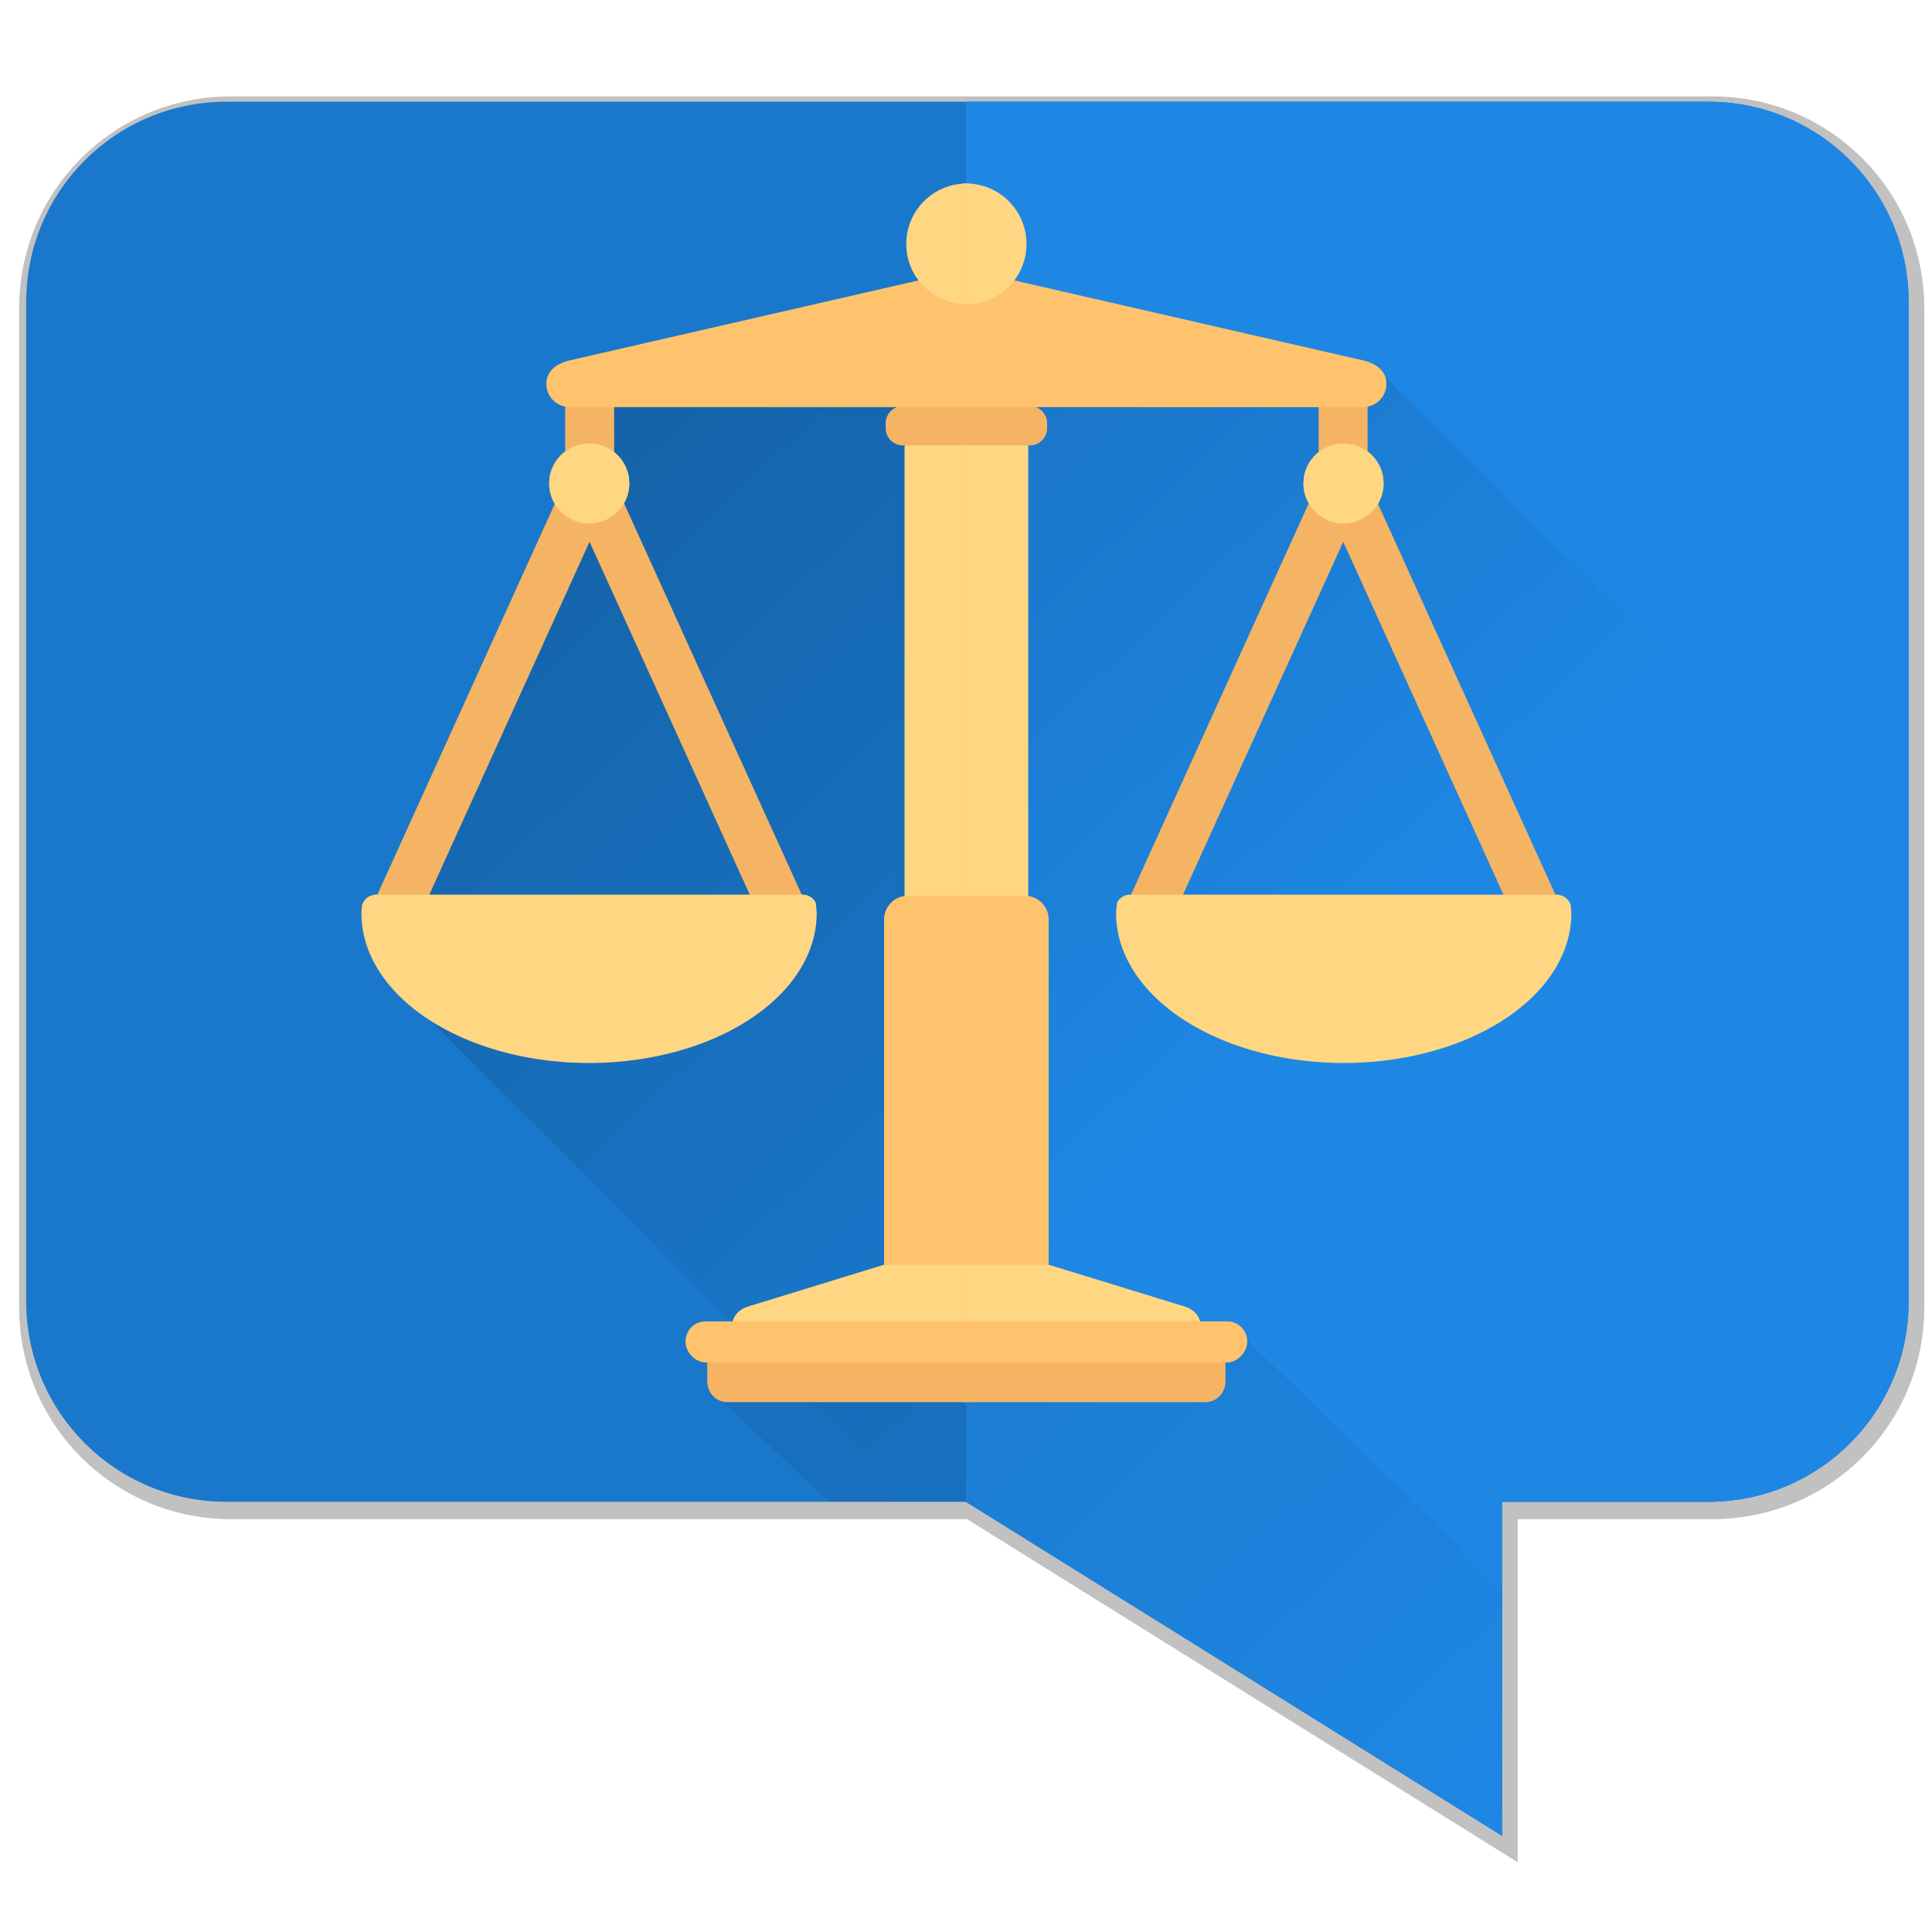
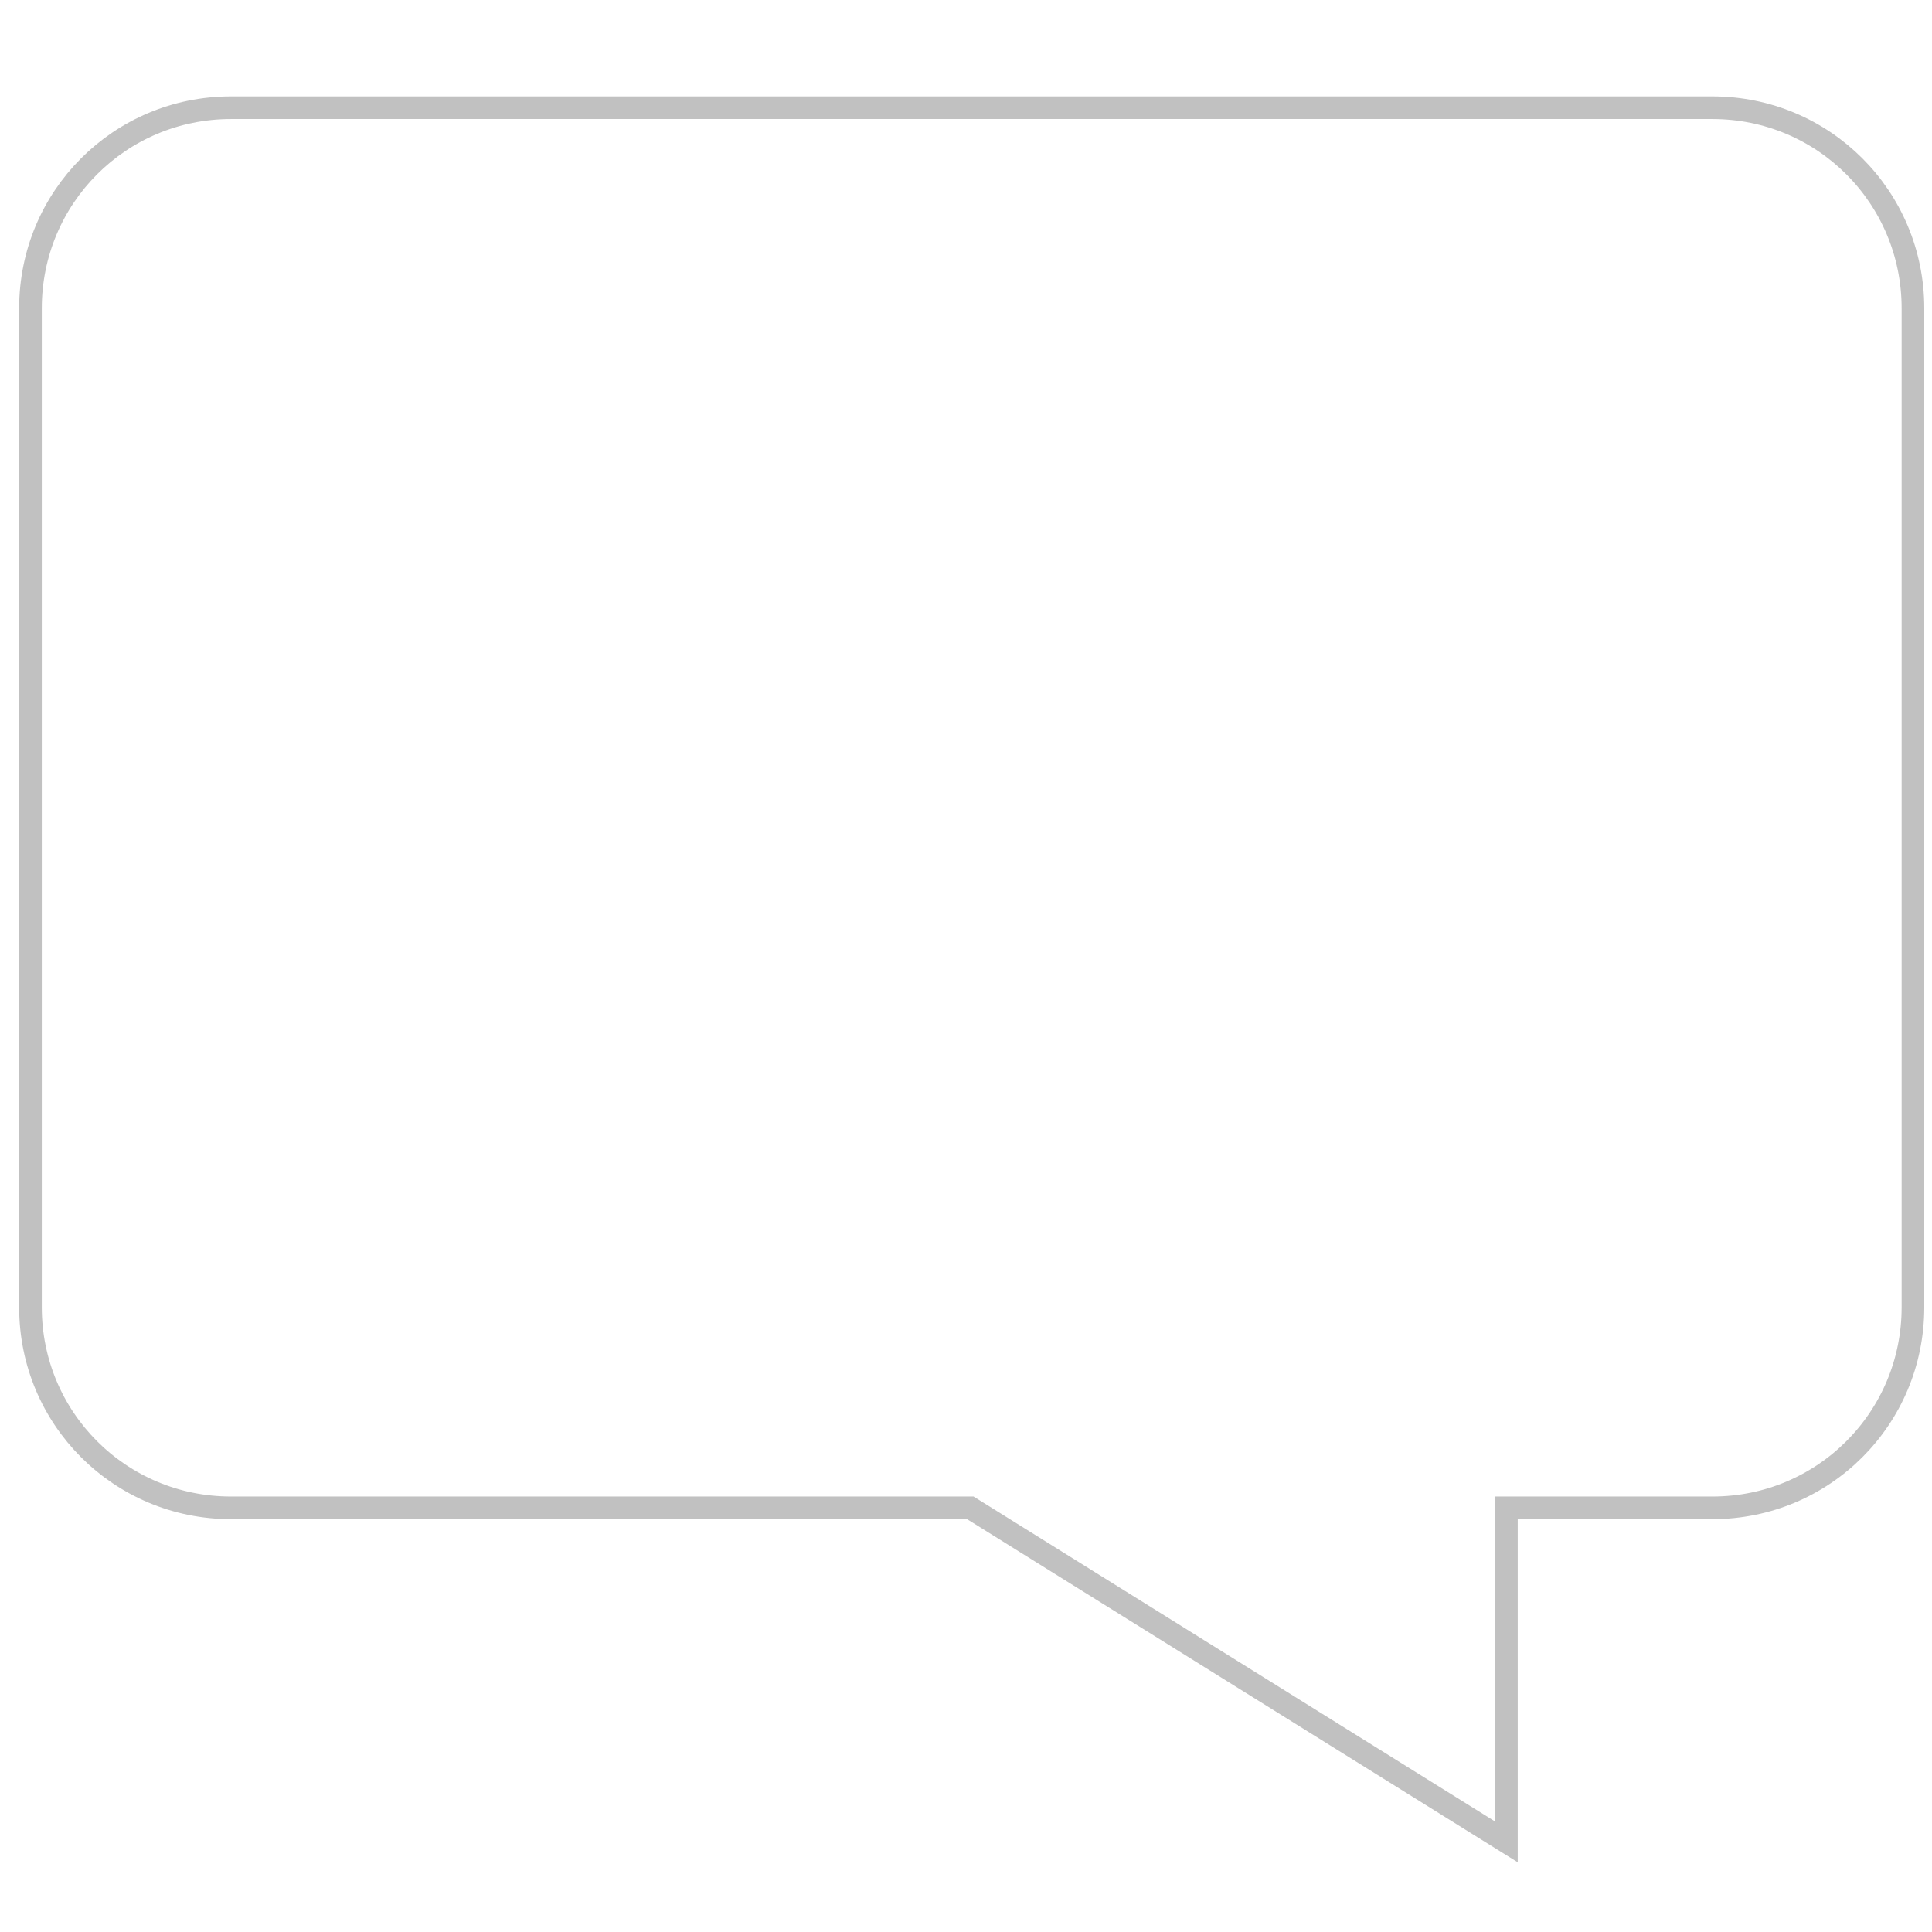
<svg xmlns="http://www.w3.org/2000/svg" xmlns:ns1="http://sodipodi.sourceforge.net/DTD/sodipodi-0.dtd" xmlns:ns2="http://www.inkscape.org/namespaces/inkscape" xmlns:xlink="http://www.w3.org/1999/xlink" version="1.1" id="svg3817" width="512" height="512" viewBox="0 0 512 512" ns1:docname="textcollector-icon.svg" ns2:version="1.4.2 (ebf0e940, 2025-05-08)">
  <defs id="defs3821">
    <linearGradient ns2:collect="always" id="linearGradient5126">
      <stop style="stop-color:#000000;stop-opacity:1;" offset="0" id="stop5122" />
      <stop style="stop-color:#000000;stop-opacity:0;" offset="1" id="stop5124" />
    </linearGradient>
    <linearGradient ns2:collect="always" id="linearGradient5109">
      <stop style="stop-color:#000001;stop-opacity:1;" offset="0" id="stop5105" />
      <stop style="stop-color:#000001;stop-opacity:0;" offset="1" id="stop5107" />
    </linearGradient>
    <clipPath clipPathUnits="userSpaceOnUse" id="clipPath4973">
      <rect style="opacity:1;fill:#ffd682;fill-opacity:1" id="rect4975" width="196.033" height="340.591" x="17.373" y="29.425" ry="0.268" />
    </clipPath>
    <clipPath clipPathUnits="userSpaceOnUse" id="clipPath4973-7">
      <rect style="opacity:1;fill:#ffd682;fill-opacity:1" id="rect4975-9" width="196.033" height="340.591" x="17.373" y="29.425" ry="0.268" />
    </clipPath>
    <linearGradient ns2:collect="always" xlink:href="#linearGradient5109" id="linearGradient5111" x1="162.873" y1="107.829" x2="334.256" y2="289.972" gradientUnits="userSpaceOnUse" gradientTransform="translate(-0.123,-0.009)" />
    <linearGradient ns2:collect="always" xlink:href="#linearGradient5126" id="linearGradient5128" x1="260.853" y1="366.104" x2="388.246" y2="496.227" gradientUnits="userSpaceOnUse" />
    <clipPath clipPathUnits="userSpaceOnUse" id="clipPath1995">
-       <path ns2:connector-curvature="0" id="path1997" d="m 60.08,26.953 c -29.44,0 -53.141,23.7 -53.141,53.141 V 344.859 C 6.939,374.3 30.64,398 60.08,398 H 256 l 142.076,88.531 V 398 h 54.598 c 29.44,0 53.141,-23.7 53.141,-53.141 V 80.094 c 0,-29.44 -23.701,-53.141 -53.141,-53.141 z" style="opacity:1;fill:#1e87e4;fill-opacity:0;stroke:#000000;stroke-width:1.185;stroke-opacity:0.973" />
-     </clipPath>
+       </clipPath>
  </defs>
  <ns1:namedview pagecolor="#ffffff" bordercolor="#666666" borderopacity="1" objecttolerance="10" gridtolerance="10" guidetolerance="10" ns2:pageopacity="0" ns2:pageshadow="2" ns2:window-width="1888" ns2:window-height="1027" id="namedview3819" showgrid="true" ns2:zoom="0.41210938" ns2:cx="-226.88151" ns2:cy="456.18957" ns2:window-x="1680" ns2:window-y="25" ns2:window-maximized="1" ns2:current-layer="g1993" showguides="true" ns2:showpageshadow="2" ns2:pagecheckerboard="0" ns2:deskcolor="#d1d1d1" />
  <path ns2:connector-curvature="0" id="path5393" d="m 61.217,28.545 c -29.44,0 -53.141,23.7 -53.141,53.141 V 346.451 c 0,29.44 23.7,53.141 53.141,53.141 H 257.137 l 142.076,88.531 v -88.531 h 54.598 c 29.44,0 53.141,-23.7 53.141,-53.141 V 81.686 c 0,-29.44 -23.701,-53.141 -53.141,-53.141 z" style="opacity:1;fill:#1e87e4;fill-opacity:0;stroke:#000000;stroke-width:6;stroke-miterlimit:4;stroke-dasharray:none;stroke-opacity:0.246" />
  <g id="g1993" clip-path="url(#clipPath1995)">
    <g id="g5170">
      <rect style="opacity:1;fill:#1978cc;fill-opacity:1;stroke:none;stroke-width:0.978;stroke-opacity:0.973" id="rect5158" width="512" height="512" x="0" y="0" ry="0" />
      <rect style="opacity:1;fill:#1e87e4;fill-opacity:1;stroke:none;stroke-width:0.779;stroke-opacity:0.973" id="rect5166" width="256" height="512" x="256" y="0" rx="0" ry="0" />
    </g>
    <g id="g5354">
      <g id="g5326">
        <path ns1:nodetypes="ccccc" ns2:connector-curvature="0" id="rect5119" d="m 190.787,370.654 139.526,-15.773 120.72,117.687 -111.773,38.521 z" style="opacity:0.075;fill:url(#linearGradient5128);fill-opacity:1;stroke-width:1.102" />
        <path ns1:nodetypes="ccccccc" ns2:connector-curvature="0" id="rect5096" d="M 161.53,106.217 365.603,98.33 569.455,300.666 394.208,550.35 114.292,270.746 107.026,239.098 Z" style="opacity:0.174;fill:url(#linearGradient5111);fill-opacity:1" />
      </g>
      <g id="g5050" transform="translate(43.782,14.095)">
        <g clip-path="url(#clipPath4973)" id="g4922">
          <path style="opacity:1;fill:#f5b463;fill-opacity:1;stroke-width:1.034" d="m 212.285,34.881 a 15.81,15.81 0 0 0 -15.811,15.811 15.81,15.81 0 0 0 3.406,9.801 l -91.824,20.947 c -3.318,0.757 -6.141,2.74 -6.141,6.143 0,2.677 1.698,4.938 4.078,5.783 v 12.152 a 10.617,10.617 0 0 0 -4.252,8.486 10.617,10.617 0 0 0 1.506,5.432 L 55.622,224.329 c -1.148,0.354 -2.066,1.217 -2.5,2.328 a 59.602,37.763 0 0 0 -0.193,2.197 59.602,37.763 0 0 0 59.602,37.762 59.602,37.763 0 0 0 59.604,-37.762 59.602,37.763 0 0 0 -0.264,-2.771 c -0.565,-0.948 -1.511,-1.634 -2.631,-1.852 L 121.576,119.258 a 10.617,10.617 0 0 0 1.398,-5.254 10.617,10.617 0 0 0 -4.006,-8.293 V 93.725 h 75.172 c -1.863,0.59 -3.215,2.308 -3.215,4.371 v 1.242 c 0,2.552 2.055,4.605 4.607,4.605 h 0.594 v 119.398 c -3.084,0.341 -5.469,2.939 -5.469,6.117 v 90.846 c 0,0.251 0.02,0.499 0.049,0.742 h -0.021 l -36.35,11.17 c -1.883,0.597 -3.533,2.064 -3.916,3.934 h -6.684 c -2.92,0 -5.271,2.351 -5.271,5.271 v 0.301 c 0,2.912 2.338,5.256 5.246,5.27 v 5.184 c 0,2.941 2.368,5.309 5.309,5.309 h 78.178 c 2.941,0 5.309,-2.368 5.309,-5.309 v -5.898 c 0,-1.883 -0.973,-3.527 -2.443,-4.469 4.6e-4,-0.029 0.004,-0.057 0.004,-0.086 v -0.301 c 0,-1.039 -0.307,-2 -0.822,-2.814 0.218,-0.5 0.342,-1.05 0.342,-1.633 0,-1.309 -0.597,-6.428 -1.529,-10.521 3.303,-0.123 5.926,-2.815 5.926,-6.148 v -90.846 c 0,-3.178 -2.384,-5.776 -5.469,-6.117 V 103.944 h 0.863 c 2.552,0 4.605,-2.053 4.605,-4.605 v -1.242 c 0,-2.552 -2.053,-4.607 -4.605,-4.607 h -14.375 V 66.266 A 15.81,15.81 0 0 0 228.095,50.692 15.81,15.81 0 0 0 212.285,34.881 Z m -99.832,94.598 42.986,94.672 H 69.464 Z" id="path4656-3" ns2:connector-curvature="0" />
          <path style="opacity:1;fill:#ffd682;fill-opacity:1;stroke-width:1.066" d="m 55.904,223 c -1.695,0 -3.128,1.091 -3.708,2.632 A 60.321,39.669 0 0 0 52,227.941 a 60.321,39.669 0 0 0 60.321,39.668 60.321,39.669 0 0 0 60.323,-39.668 60.321,39.669 0 0 0 -0.267,-2.911 C 171.682,223.818 170.421,223 168.959,223 Z" id="path4656" ns2:connector-curvature="0" />
          <circle style="opacity:1;fill:#ffd682;fill-opacity:1;stroke-width:0.98" id="path4714-5" cx="112.386" cy="114.036" r="10.617" />
-           <rect style="opacity:1;fill:#f5b463;fill-opacity:1" id="rect4784-6" width="88.794" height="16.515" x="143.697" y="340.907" ry="5.308" />
          <rect style="opacity:1;fill:#ffd682;fill-opacity:1;stroke-width:1.025" id="rect4872" width="32.581" height="124.664" x="195.933" y="103.944" ry="0.275" />
          <rect style="opacity:1;fill:#ffc36d;fill-opacity:1;stroke-width:1.013" id="rect4782-2" width="43.325" height="103.164" x="190.516" y="223.381" ry="6.159" />
          <path ns2:connector-curvature="0" style="opacity:1;fill:#ffc36d;fill-opacity:1;stroke-width:1.003" d="m 202.289,55 v 4.608 L 107.141,81.424 C 103.823,82.185 101,84.178 101,87.598 c 0,3.42 2.738,6.174 6.141,6.174 h 99.943 c 0.315,0 0.622,-0.031 0.924,-0.077 h 6.078 V 55 Z" id="rect4752-9" />
          <circle style="opacity:1;fill:#ffd682;fill-opacity:1;stroke-width:0.984" id="path4759-1" cx="212.39" cy="50.539" r="16" />
          <path style="opacity:1;fill:#ffd682;fill-opacity:1;stroke-width:1.034" d="m 190.613,321.062 -36.299,11.154 c -1.86,0.589 -3.487,2.029 -3.896,3.865 h 79.088 c -0.137,-1.954 -0.666,-6.099 -1.471,-9.629 3.048,-0.113 5.51,-2.416 5.873,-5.391 z" id="path4656-3-2" ns2:connector-curvature="0" />
          <rect style="opacity:1;fill:#ffc36d;fill-opacity:1;stroke-width:0.997" id="rect4786-5" width="91.602" height="10.844" x="137.903" y="336.083" ry="5.271" />
        </g>
        <g clip-path="url(#clipPath4973-7)" id="g4922-2" transform="matrix(-1,0,0,1,424.64,0)">
          <path style="opacity:1;fill:#f5b463;fill-opacity:1;stroke-width:1.034" d="m 212.285,34.881 a 15.81,15.81 0 0 0 -15.811,15.811 15.81,15.81 0 0 0 3.406,9.801 l -91.824,20.947 c -3.318,0.757 -6.141,2.74 -6.141,6.143 0,2.677 1.698,4.938 4.078,5.783 v 12.152 a 10.617,10.617 0 0 0 -4.252,8.486 10.617,10.617 0 0 0 1.506,5.432 L 55.622,224.329 c -1.148,0.354 -2.066,1.217 -2.5,2.328 a 59.602,37.763 0 0 0 -0.193,2.197 59.602,37.763 0 0 0 59.602,37.762 59.602,37.763 0 0 0 59.604,-37.762 59.602,37.763 0 0 0 -0.264,-2.771 c -0.565,-0.948 -1.511,-1.634 -2.631,-1.852 L 121.576,119.258 a 10.617,10.617 0 0 0 1.398,-5.254 10.617,10.617 0 0 0 -4.006,-8.293 V 93.725 h 75.172 c -1.863,0.59 -3.215,2.308 -3.215,4.371 v 1.242 c 0,2.552 2.055,4.605 4.607,4.605 h 0.594 v 119.398 c -3.084,0.341 -5.469,2.939 -5.469,6.117 v 90.846 c 0,0.251 0.02,0.499 0.049,0.742 h -0.021 l -36.35,11.17 c -1.883,0.597 -3.533,2.064 -3.916,3.934 h -6.684 c -2.92,0 -5.271,2.351 -5.271,5.271 v 0.301 c 0,2.912 2.338,5.256 5.246,5.27 v 5.184 c 0,2.941 2.368,5.309 5.309,5.309 h 78.178 c 2.941,0 5.309,-2.368 5.309,-5.309 v -5.898 c 0,-1.883 -0.973,-3.527 -2.443,-4.469 4.6e-4,-0.029 0.004,-0.057 0.004,-0.086 v -0.301 c 0,-1.039 -0.307,-2 -0.822,-2.814 0.218,-0.5 0.342,-1.05 0.342,-1.633 0,-1.309 -0.597,-6.428 -1.529,-10.521 3.303,-0.123 5.926,-2.815 5.926,-6.148 v -90.846 c 0,-3.178 -2.384,-5.776 -5.469,-6.117 V 103.944 h 0.863 c 2.552,0 4.605,-2.053 4.605,-4.605 v -1.242 c 0,-2.552 -2.053,-4.607 -4.605,-4.607 h -14.375 V 66.266 A 15.81,15.81 0 0 0 228.095,50.692 15.81,15.81 0 0 0 212.285,34.881 Z m -99.832,94.598 42.986,94.672 H 69.464 Z" id="path4656-3-0" ns2:connector-curvature="0" />
          <path style="opacity:1;fill:#ffd682;fill-opacity:1;stroke-width:1.066" d="m 55.904,223 c -1.695,0 -3.128,1.091 -3.708,2.632 A 60.321,39.669 0 0 0 52,227.941 a 60.321,39.669 0 0 0 60.321,39.668 60.321,39.669 0 0 0 60.323,-39.668 60.321,39.669 0 0 0 -0.267,-2.911 C 171.682,223.818 170.421,223 168.959,223 Z" id="path4656-2" ns2:connector-curvature="0" />
          <circle style="opacity:1;fill:#ffd682;fill-opacity:1;stroke-width:0.98" id="path4714-5-3" cx="112.386" cy="114.036" r="10.617" />
          <rect style="opacity:1;fill:#f5b463;fill-opacity:1" id="rect4784-6-7" width="88.794" height="16.515" x="143.697" y="340.907" ry="5.308" />
          <rect style="opacity:1;fill:#ffd682;fill-opacity:1;stroke-width:1.025" id="rect4872-5" width="32.581" height="124.664" x="195.933" y="103.944" ry="0.275" />
          <rect style="opacity:1;fill:#ffc36d;fill-opacity:1;stroke-width:1.013" id="rect4782-2-9" width="43.325" height="103.164" x="190.516" y="223.381" ry="6.159" />
          <path ns2:connector-curvature="0" style="opacity:1;fill:#ffc36d;fill-opacity:1;stroke-width:1.003" d="m 202.289,55 v 4.608 L 107.141,81.424 C 103.823,82.185 101,84.178 101,87.598 c 0,3.42 2.738,6.174 6.141,6.174 h 99.943 c 0.315,0 0.622,-0.031 0.924,-0.077 h 6.078 V 55 Z" id="rect4752-9-2" />
          <circle style="opacity:1;fill:#ffd682;fill-opacity:1;stroke-width:0.984" id="path4759-1-2" cx="212.39" cy="50.539" r="16" />
-           <path style="opacity:1;fill:#ffd682;fill-opacity:1;stroke-width:1.034" d="m 190.613,321.062 -36.299,11.154 c -1.86,0.589 -3.487,2.029 -3.896,3.865 h 79.088 c -0.137,-1.954 -0.666,-6.099 -1.471,-9.629 3.048,-0.113 5.51,-2.416 5.873,-5.391 z" id="path4656-3-2-8" ns2:connector-curvature="0" />
          <rect style="opacity:1;fill:#ffc36d;fill-opacity:1;stroke-width:0.997" id="rect4786-5-9" width="91.602" height="10.844" x="137.903" y="336.083" ry="5.271" />
        </g>
      </g>
    </g>
  </g>
  <path style="opacity:0;stroke-width:1.039;image-rendering:auto" d="M 58.528,26 H 453.472 C 482.573,26 506,49.427 506,78.528 V 345.472 C 506,374.573 482.573,398 453.472,398 H 398 v 88 L 256,398 H 58.528 C 29.427,398 6,374.573 6,345.472 V 78.528 C 6,49.427 29.427,26 58.528,26 Z" id="rect3827" ns2:connector-curvature="0" ns1:nodetypes="ssssscccssss" />
</svg>